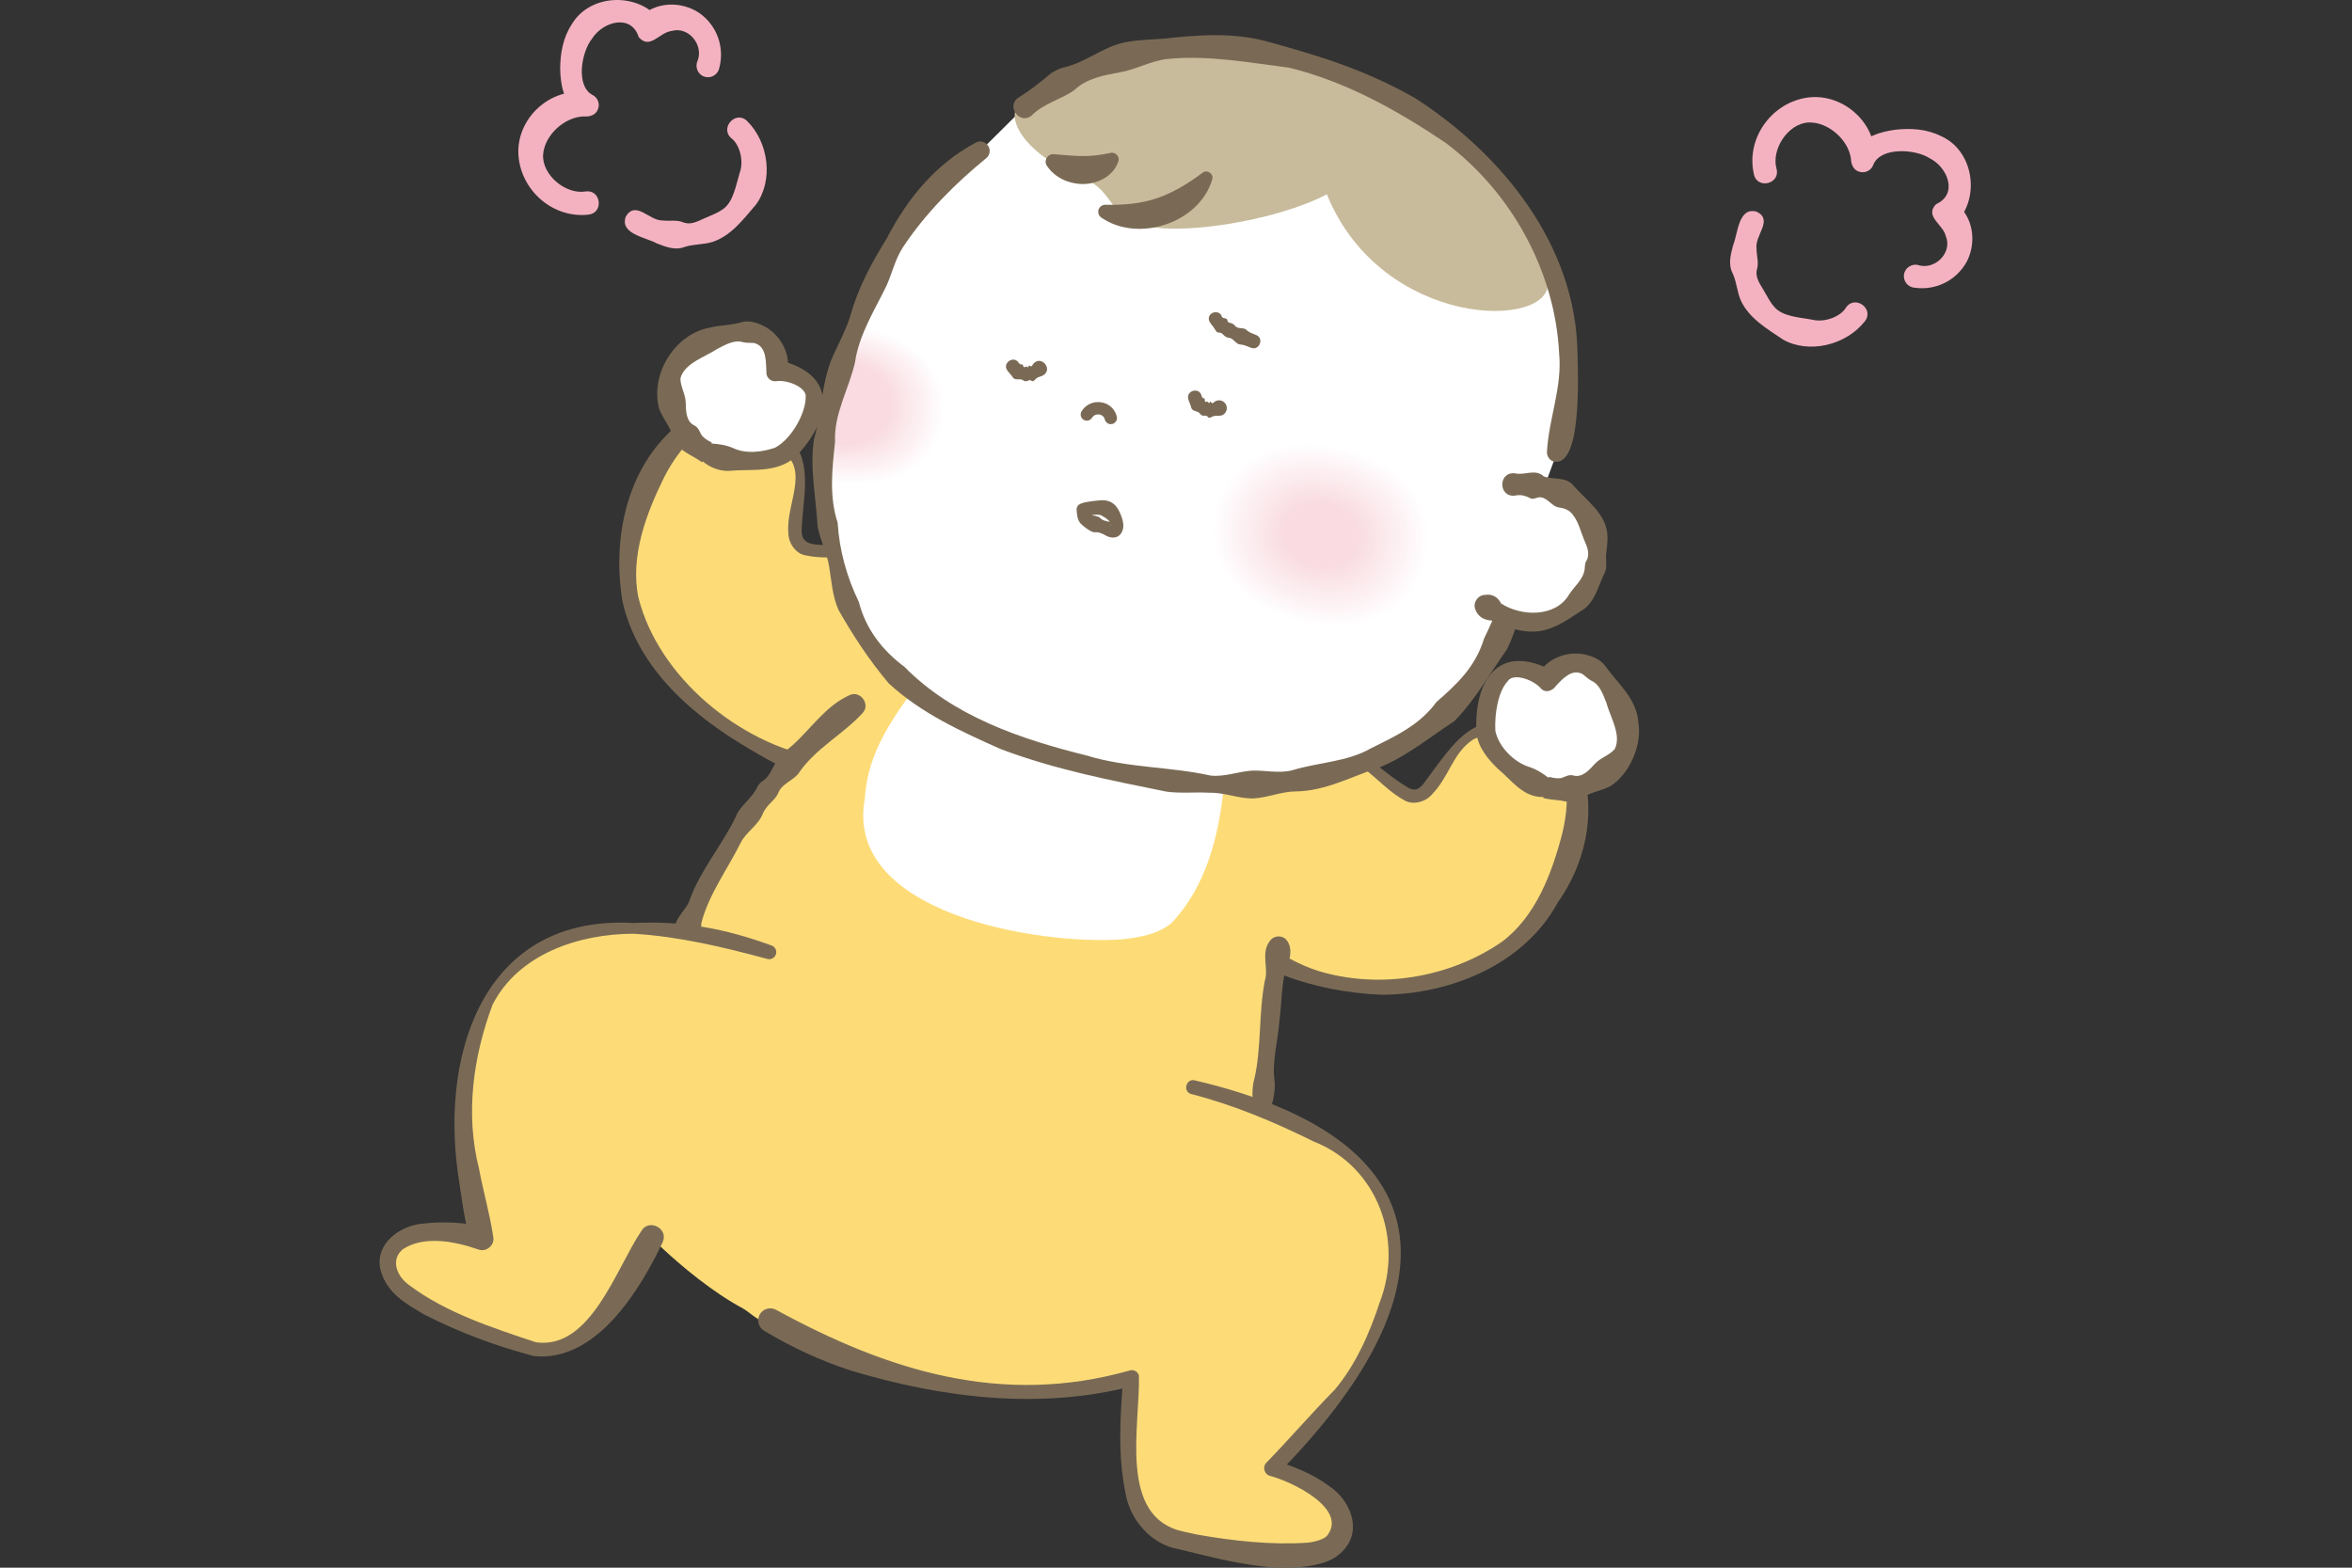
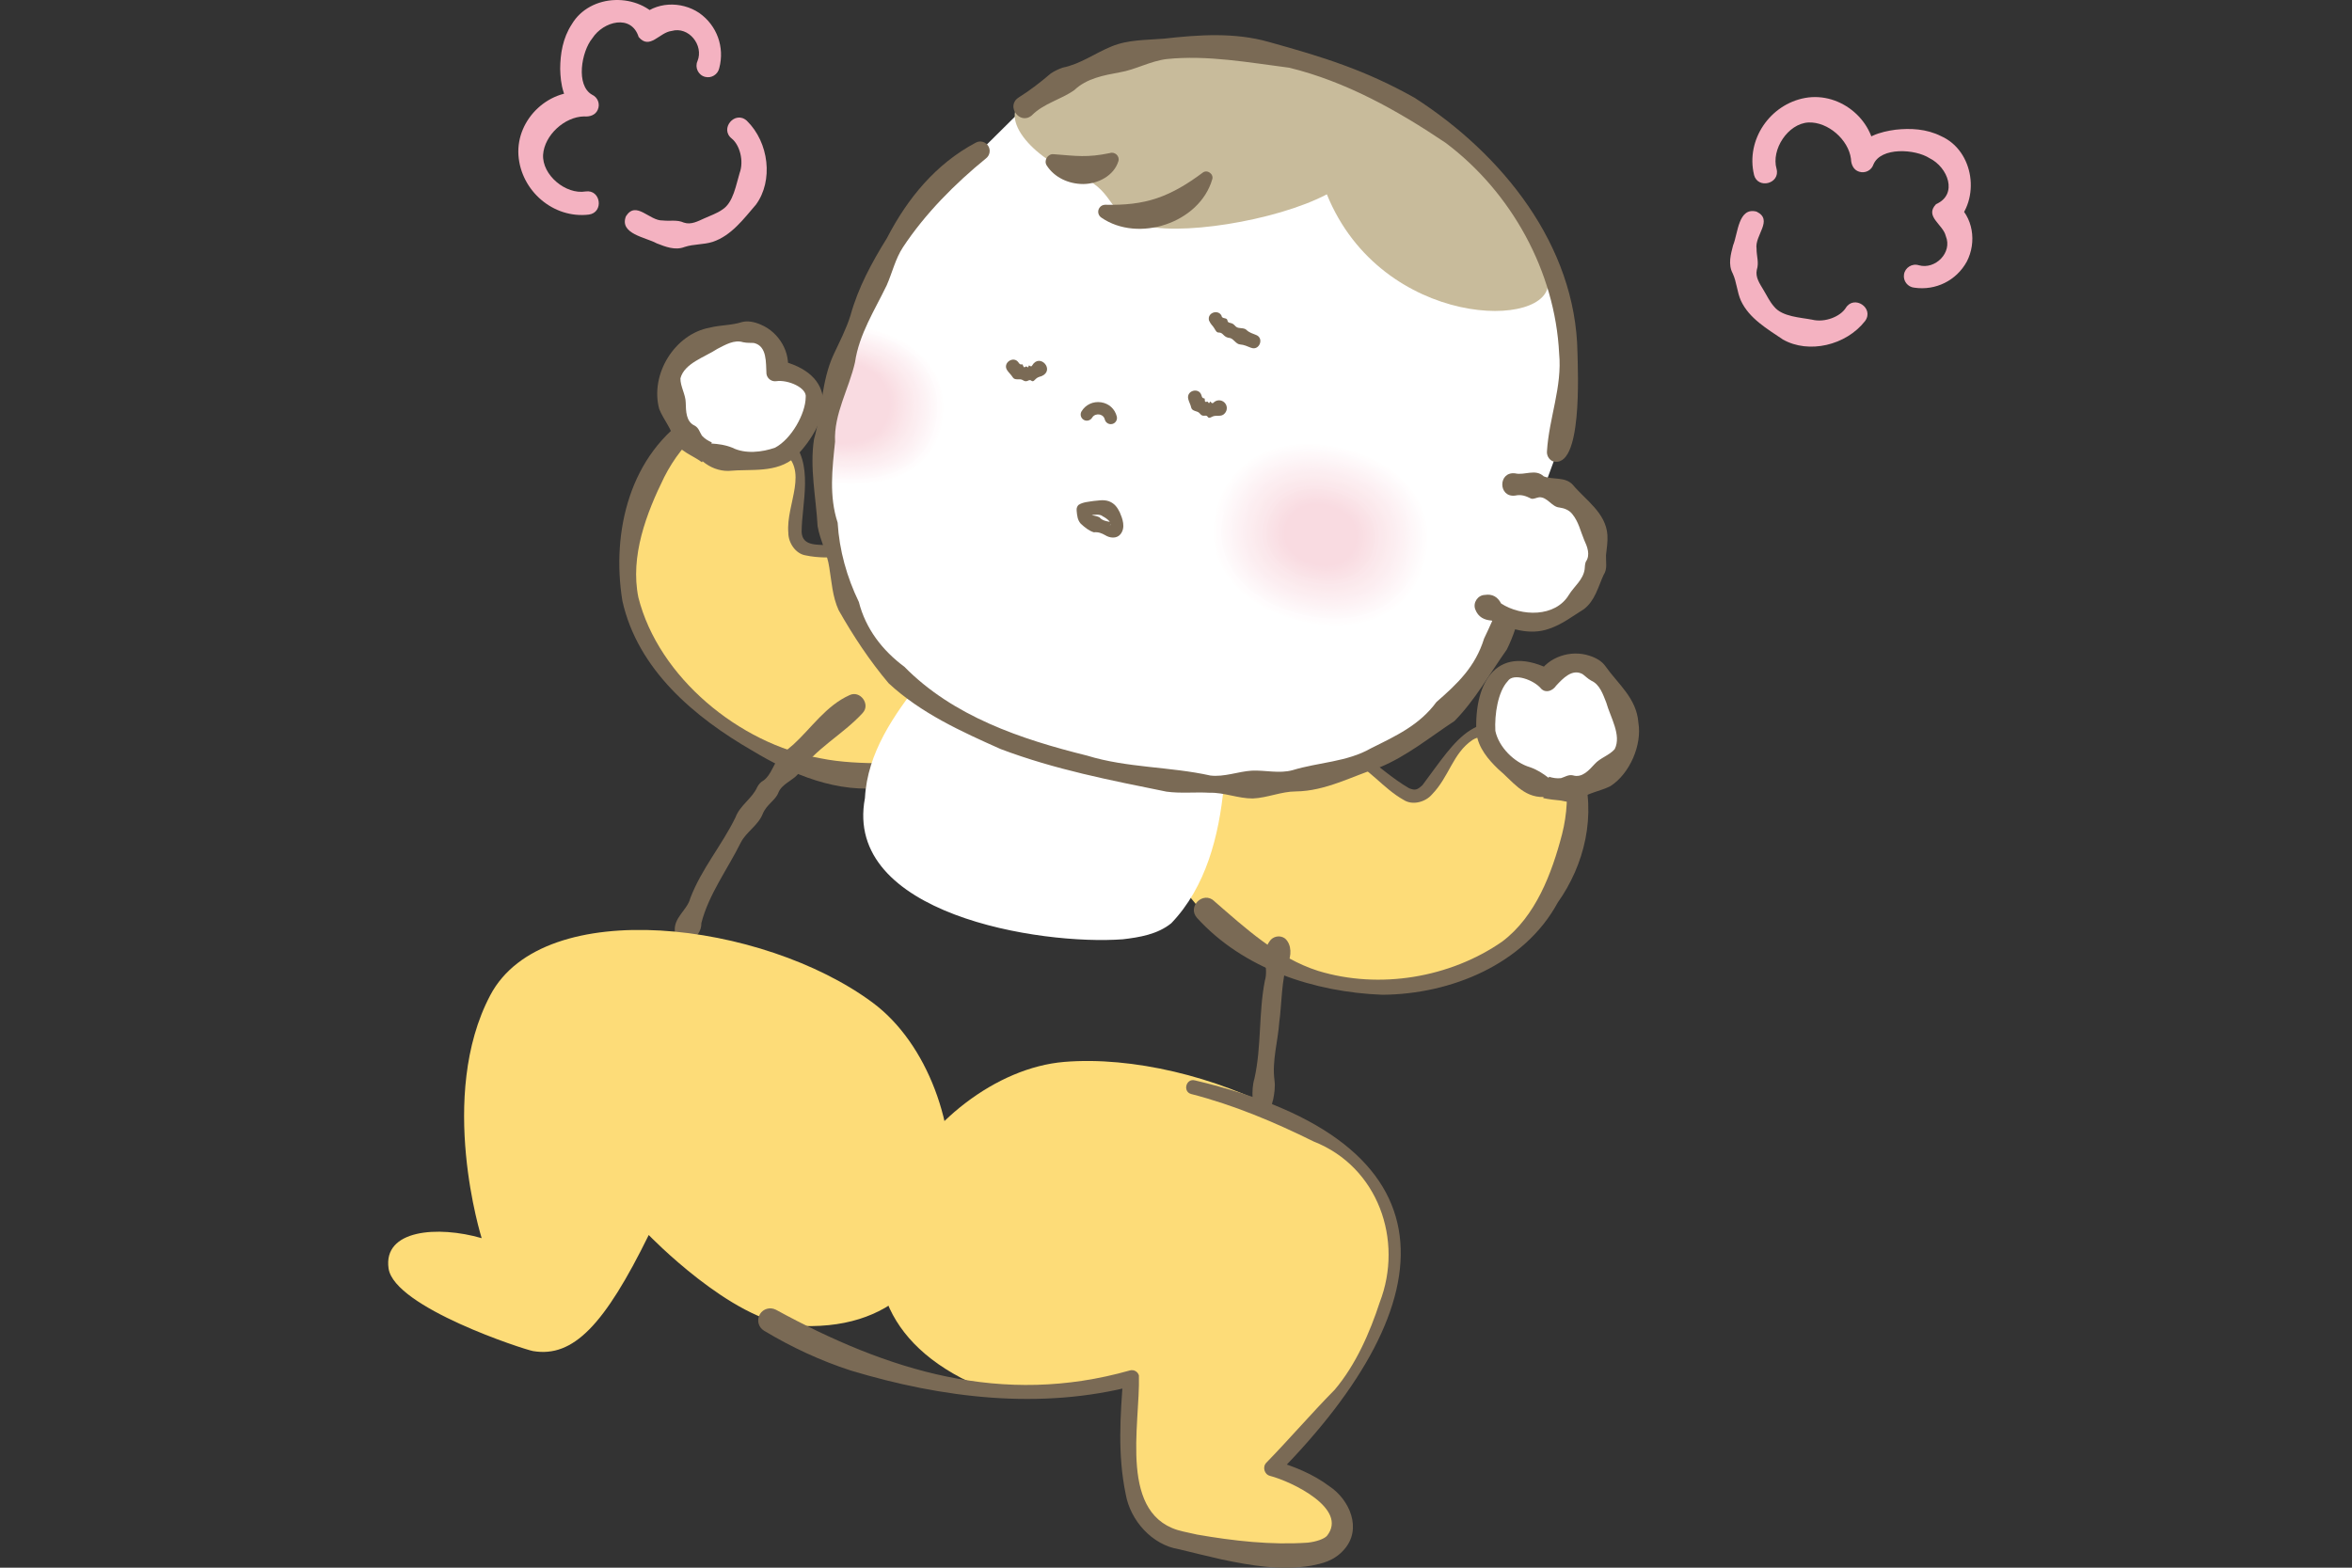
<svg xmlns="http://www.w3.org/2000/svg" width="120" height="80" viewBox="0 0 120 80" fill="none">
  <rect x="0" y="0" width="120" height="80" fill="#333333" stroke="none" />
  <g clip-path="url(#clip0_1198_61574)">
    <path d="M61.373 46.537C66.338 51.683 75.35 51.235 78.383 46.885C81.416 42.536 80.269 39.34 80.269 39.34C80.269 39.34 77.509 37.054 75.799 37.25C74.089 37.447 73.472 40.085 72.453 40.579C71.102 41.232 69.342 36.68 64.365 37.705C59.388 38.733 57.961 42.999 61.373 46.536V46.537Z" fill="#FDDC78" />
    <path d="M61.949 45.984C63.54 47.364 65.194 48.89 67.252 49.545C70.387 50.502 73.989 49.893 76.645 48.048C78.356 46.759 79.177 44.565 79.699 42.563C79.951 41.562 80.032 40.434 79.827 39.501L79.97 39.704C78.915 38.75 77.485 37.84 76.099 37.622C75.783 37.584 75.439 37.563 75.132 37.757C74.114 38.443 73.948 39.631 73.054 40.547C72.736 40.918 72.081 41.119 71.618 40.822C70.537 40.219 69.862 39.185 68.739 38.73C67.291 38.256 65.95 37.851 64.432 38.171C64.235 38.199 64.053 38.061 64.027 37.864C64.001 37.674 64.13 37.497 64.317 37.461C65.111 37.31 65.935 37.193 66.761 37.316C68.829 37.438 70.236 39.271 71.894 40.225C72.193 40.346 72.305 40.316 72.573 40.068C74.322 37.745 75.34 35.72 78.523 37.661C79.24 38.16 80.142 38.508 80.713 39.174C81.474 41.609 80.833 44.146 79.476 46.059C77.76 49.225 73.999 50.743 70.524 50.763C67.08 50.631 63.445 49.457 61.068 46.836C60.56 46.254 61.393 45.457 61.952 45.982L61.949 45.984Z" fill="#7A6A55" />
    <path d="M78.886 40.184C80.091 40.504 81.498 40.059 82.672 38.731C83.845 37.403 82.079 34.354 80.905 33.925C79.732 33.496 78.943 34.692 78.943 34.692C78.943 34.692 78.264 34.161 77.331 34.146C76.397 34.131 75.746 35.531 75.8 37.254C75.837 38.435 77.684 39.864 78.886 40.186V40.184Z" fill="white" />
    <path d="M79.03 39.638C79.227 39.7 79.435 39.734 79.643 39.709C79.846 39.648 80.018 39.519 80.246 39.566C80.727 39.713 81.076 39.297 81.364 38.986C81.637 38.676 82.123 38.541 82.385 38.225C82.739 37.512 82.162 36.602 81.952 35.851C81.785 35.433 81.621 34.926 81.189 34.736C80.997 34.629 80.865 34.484 80.74 34.398C80.213 34.113 79.744 34.616 79.396 34.989C79.227 35.24 78.892 35.389 78.642 35.157C78.261 34.685 77.205 34.321 76.93 34.755C76.421 35.295 76.248 36.465 76.293 37.294C76.462 38.112 77.244 38.911 78.07 39.154C78.432 39.279 78.725 39.475 79.014 39.696L79.03 39.638ZM78.755 40.672C77.709 40.703 77.146 39.833 76.443 39.251C75.937 38.765 75.415 38.159 75.326 37.395C75.194 34.757 76.42 32.722 79.277 34.261L78.486 34.39C78.989 33.525 80.137 33.142 81.096 33.462C81.44 33.572 81.722 33.738 81.897 33.98C82.562 34.921 83.498 35.628 83.591 36.876C83.784 38.008 83.157 39.475 82.17 40.114C81.629 40.389 81.055 40.439 80.542 40.816C80.26 40.989 79.932 40.917 79.635 40.852C79.334 40.823 79.035 40.792 78.737 40.727L78.754 40.668L78.755 40.672Z" fill="#7A6A55" />
    <path d="M45.089 39.382C37.965 39.997 31.465 33.736 32.039 28.465C32.611 23.194 35.578 21.541 35.578 21.541C35.578 21.541 39.16 21.632 40.32 22.905C41.481 24.177 40.211 26.571 40.655 27.613C41.243 28.993 45.562 26.718 48.639 30.763C51.715 34.809 49.986 38.963 45.089 39.384V39.382Z" fill="#FDDC78" />
    <path d="M45.158 40.179C42.75 40.509 40.411 39.527 38.412 38.323C35.433 36.609 32.538 34.175 31.754 30.663C31.186 27.155 32.115 23.162 35.356 21.123C36.227 20.993 37.131 21.327 38.001 21.421C38.794 21.593 39.613 21.816 40.325 22.391C41.549 23.63 40.902 25.691 40.9 27.145C40.934 27.932 41.792 27.763 42.394 27.838C43.982 27.984 45.809 27.719 47.193 28.73C47.925 29.187 48.492 29.827 49.012 30.476C49.136 30.63 49.111 30.858 48.957 30.981C48.794 31.113 48.562 31.074 48.438 30.911C47.483 29.66 46.139 29.065 44.682 28.597C43.517 28.262 42.342 28.602 41.124 28.345C40.577 28.267 40.218 27.678 40.221 27.191C40.086 25.721 41.346 23.956 39.852 22.985C38.662 22.235 36.988 21.982 35.566 22.008L35.806 21.949C35.039 22.516 34.36 23.42 33.892 24.342C32.975 26.196 32.143 28.385 32.57 30.487C33.602 34.573 37.734 37.957 41.827 38.69C42.911 38.913 44.006 38.942 45.111 38.955C45.87 38.958 45.916 40.112 45.16 40.179H45.158Z" fill="#7A6A55" />
    <path d="M36.066 23.084C34.948 22.535 34.181 21.273 34.168 19.5C34.157 17.727 37.492 16.591 38.659 17.04C39.827 17.488 39.634 18.907 39.634 18.907C39.634 18.907 40.495 18.953 41.209 19.555C41.922 20.159 41.493 21.641 40.32 22.904C39.515 23.77 37.185 23.634 36.066 23.084Z" fill="white" />
    <path d="M35.817 23.591C35.344 23.235 34.658 23.033 34.399 22.473C34.261 21.853 33.861 21.436 33.634 20.873C33.153 19.108 34.422 17.046 36.208 16.721C36.763 16.579 37.306 16.613 37.873 16.43C38.165 16.363 38.486 16.422 38.817 16.566C39.75 16.956 40.363 17.998 40.174 18.98L39.664 18.362C42.822 19.069 42.417 21.428 40.582 23.321C39.605 24.169 38.333 23.919 37.159 24.031C36.696 24.035 36.234 23.867 35.844 23.536L35.817 23.591ZM36.29 22.632C36.654 22.656 37.003 22.702 37.359 22.845C38.026 23.181 38.889 23.076 39.545 22.845C40.382 22.401 41.097 21.112 41.107 20.279C41.187 19.789 40.199 19.365 39.607 19.451C39.365 19.487 39.139 19.318 39.105 19.076C39.071 18.512 39.145 17.667 38.471 17.504C38.32 17.488 38.126 17.511 37.91 17.463C37.46 17.322 37.002 17.597 36.602 17.802C35.952 18.229 34.916 18.536 34.716 19.307C34.707 19.716 34.983 20.137 34.986 20.55C35.001 20.973 34.991 21.517 35.448 21.723C35.653 21.837 35.695 22.047 35.81 22.229C35.948 22.385 36.129 22.495 36.317 22.577L36.291 22.632H36.29Z" fill="#7A6A55" />
-     <path d="M43.678 35.93C35.973 41.656 32.018 52.545 33.33 59.105C34.642 65.665 39.597 69.163 47.469 70.621C55.34 72.079 62.773 70.474 63.647 64.061C64.522 57.647 64.668 47.882 66.27 43.946C67.873 40.011 54.464 27.912 43.678 35.93Z" fill="#FDDC78" />
    <path d="M63.091 63.984C63.024 62.312 63.629 60.702 63.54 59.023C63.572 58.526 63.905 58.047 63.819 57.541C63.722 57.037 64.001 56.555 63.905 56.041C63.894 55.705 63.902 55.37 64.001 55.043C64.369 53.406 64.209 51.7 64.534 50.045C64.736 49.397 64.318 48.656 64.772 48.038C64.944 47.773 65.308 47.703 65.563 47.892C65.918 48.205 65.891 48.799 65.693 49.182C65.392 49.782 65.379 51.466 65.271 52.14C65.204 53.138 64.892 54.121 65.025 55.129C65.069 55.467 65.02 55.799 64.954 56.127C64.775 56.621 64.973 57.143 64.793 57.622C64.625 58.108 64.871 58.637 64.817 59.136C64.804 59.47 64.718 59.799 64.653 60.13C64.39 61.011 64.92 64.828 63.478 64.489C63.255 64.41 63.109 64.208 63.094 63.986L63.091 63.984Z" fill="#7A6A55" />
    <path d="M44.015 36.383C42.985 37.507 41.581 38.2 40.722 39.495C40.433 39.84 39.903 39.999 39.719 40.436C39.57 40.846 39.113 41.039 38.91 41.543C38.678 42.122 38.076 42.448 37.794 42.998C37.122 44.358 36.158 45.639 35.783 47.108C35.819 47.885 34.668 48.589 34.434 47.555C34.341 46.832 35.066 46.45 35.221 45.832C35.788 44.337 36.839 43.126 37.527 41.706C37.758 41.09 38.37 40.756 38.635 40.166C38.709 40.023 38.814 39.903 38.964 39.822C39.354 39.533 39.451 38.99 39.773 38.637C39.98 38.395 40.235 38.197 40.48 37.992C41.408 37.142 42.141 36.015 43.342 35.474C43.885 35.209 44.425 35.944 44.015 36.381V36.383Z" fill="#7A6A55" />
    <path d="M50.004 33.213C46.217 34.365 43.845 39.956 44.487 42.682C45.476 46.882 57.415 49.103 59.72 46.716C62.025 44.328 62.849 38.893 61.613 36.506C60.378 34.118 53.791 32.059 50.004 33.213Z" fill="white" />
    <path d="M50.102 33.531C47.042 34.596 45.447 37.832 44.778 40.816C44.199 43.14 46 44.6 47.872 45.482C50.71 46.94 54.042 47.61 57.218 47.319C59.51 47.261 60.72 45.268 61.328 43.272C61.947 41.248 62.173 38.973 61.52 37.008C61.197 36.057 60.283 35.423 59.376 34.9C56.633 33.39 53.038 32.816 50.102 33.53V33.531ZM49.919 32.93C53.09 31.914 56.753 33.01 59.653 34.403C62.037 35.514 62.64 37.712 62.435 40.155C62.196 42.633 61.533 45.268 59.758 47.114C59.059 47.681 58.133 47.834 57.286 47.932C53.07 48.247 43.011 46.648 44.129 40.728C44.254 38.399 45.615 36.483 47.001 34.702C47.765 33.91 48.9 33.174 49.919 32.932V32.93Z" fill="white" />
    <path d="M52.323 5.419C56.258 2.425 61.004 1.599 66.439 3.134C75.008 5.554 81.998 13.594 79.412 23.161L77.363 28.724C77.369 32.973 72.966 41.768 59.206 39.754C44.858 37.656 43.272 31.403 42.709 28.968C41.83 25.162 40.907 22.09 45.159 13.318C47.031 9.456 50.03 7.69 50.03 7.69L52.322 5.419H52.323Z" fill="white" />
    <path d="M61.977 25.969C61.191 28.85 63.321 31.04 66.31 31.758C69.299 32.476 72.11 31.539 72.801 28.571C73.492 25.605 71.457 23.5 68.468 22.781C65.479 22.063 62.701 23.15 61.977 25.969Z" fill="white" />
    <path d="M62.072 25.994C61.3 28.823 63.391 30.974 66.327 31.679C69.262 32.385 72.023 31.463 72.701 28.549C73.381 25.635 71.381 23.569 68.446 22.863C65.511 22.158 62.783 23.226 62.072 25.994Z" fill="#FFFEFE" />
    <path d="M62.17 26.015C61.413 28.794 63.465 30.904 66.349 31.596C69.231 32.289 71.942 31.384 72.608 28.523C73.274 25.662 71.312 23.634 68.429 22.942C65.547 22.249 62.869 23.296 62.17 26.015Z" fill="#FFFDFD" />
    <path d="M62.268 26.041C61.526 28.768 63.541 30.839 66.369 31.52C69.197 32.199 71.858 31.311 72.511 28.505C73.165 25.698 71.239 23.707 68.41 23.026C65.582 22.346 62.954 23.373 62.268 26.041Z" fill="#FFFCFD" />
-     <path d="M62.364 26.064C61.634 28.739 63.612 30.771 66.386 31.439C69.161 32.105 71.771 31.234 72.413 28.481C73.055 25.726 71.165 23.774 68.39 23.106C65.616 22.439 63.036 23.447 62.364 26.064Z" fill="#FEFBFC" />
+     <path d="M62.364 26.064C69.161 32.105 71.771 31.234 72.413 28.481C73.055 25.726 71.165 23.774 68.39 23.106C65.616 22.439 63.036 23.447 62.364 26.064Z" fill="#FEFBFC" />
    <path d="M62.462 26.088C61.747 28.711 63.686 30.703 66.407 31.358C69.127 32.014 71.687 31.159 72.316 28.457C72.945 25.756 71.092 23.841 68.372 23.186C65.651 22.531 63.122 23.521 62.462 26.088Z" fill="#FEFAFB" />
    <path d="M62.556 26.111C61.856 28.682 63.756 30.637 66.423 31.278C69.09 31.92 71.6 31.081 72.217 28.433C72.835 25.786 71.018 23.907 68.351 23.267C65.684 22.625 63.203 23.595 62.556 26.111Z" fill="#FEF9FA" />
    <path d="M62.656 26.136C61.968 28.657 63.831 30.571 66.446 31.199C69.059 31.828 71.518 31.007 72.123 28.411C72.728 25.817 70.948 23.976 68.333 23.349C65.719 22.72 63.289 23.67 62.656 26.136Z" fill="#FEF8F9" />
    <path d="M62.75 26.159C62.077 28.628 63.901 30.504 66.462 31.12C69.024 31.736 71.431 30.931 72.022 28.389C72.614 25.847 70.872 24.045 68.31 23.429C65.749 22.813 63.371 23.744 62.75 26.159Z" fill="#FEF7F9" />
    <path d="M62.848 26.182C62.19 28.599 63.976 30.436 66.483 31.039C68.99 31.642 71.347 30.854 71.927 28.365C72.508 25.877 70.799 24.112 68.293 23.509C65.785 22.906 63.456 23.817 62.848 26.182Z" fill="#FEF6F8" />
    <path d="M62.947 26.207C62.302 28.572 64.051 30.37 66.504 30.96C68.958 31.55 71.264 30.779 71.831 28.343C72.399 25.908 70.728 24.181 68.275 23.591C65.823 23.001 63.542 23.893 62.947 26.207Z" fill="#FDF5F7" />
    <path d="M63.042 26.231C62.411 28.545 64.121 30.302 66.522 30.879C68.922 31.456 71.178 30.702 71.734 28.321C72.288 25.938 70.655 24.25 68.254 23.673C65.854 23.096 63.624 23.968 63.042 26.231Z" fill="#FDF4F6" />
    <path d="M63.14 26.254C62.524 28.517 64.195 30.235 66.542 30.799C68.889 31.363 71.095 30.626 71.638 28.297C72.18 25.968 70.583 24.317 68.236 23.753C65.889 23.189 63.709 24.042 63.14 26.254Z" fill="#FDF3F5" />
    <path d="M63.236 26.279C62.633 28.49 64.266 30.169 66.559 30.72C68.853 31.271 71.008 30.551 71.539 28.275C72.069 26 70.509 24.386 68.216 23.835C65.922 23.284 63.791 24.118 63.236 26.279Z" fill="#FDF2F4" />
    <path d="M63.334 26.302C62.745 28.461 64.342 30.101 66.58 30.64C68.819 31.178 70.924 30.475 71.443 28.253C71.961 26.029 70.435 24.454 68.197 23.915C65.957 23.377 63.877 24.191 63.334 26.302Z" fill="#FDF1F4" />
    <path d="M63.432 26.326C62.859 28.434 64.416 30.033 66.602 30.56C68.788 31.085 70.844 30.399 71.349 28.229C71.855 26.059 70.366 24.521 68.18 23.995C65.994 23.47 63.964 24.265 63.432 26.326Z" fill="#FDF0F3" />
    <path d="M63.527 26.351C62.967 28.407 64.486 29.969 66.619 30.481C68.751 30.993 70.757 30.323 71.249 28.207C71.742 26.091 70.29 24.589 68.158 24.077C66.025 23.565 64.044 24.34 63.527 26.351Z" fill="#FCEFF2" />
    <path d="M63.626 26.374C63.08 28.378 64.56 29.901 66.639 30.4C68.718 30.899 70.673 30.247 71.153 28.183C71.634 26.12 70.218 24.656 68.139 24.157C66.061 23.658 64.13 24.414 63.626 26.374Z" fill="#FCEEF1" />
    <path d="M63.72 26.398C63.189 28.35 64.631 29.834 66.656 30.32C68.681 30.808 70.586 30.171 71.054 28.162C71.522 26.151 70.144 24.726 68.118 24.24C66.093 23.752 64.211 24.488 63.72 26.398Z" fill="#FCEDF0" />
    <path d="M63.819 26.422C63.301 28.322 64.705 29.766 66.677 30.239C68.648 30.714 70.503 30.095 70.958 28.138C71.415 26.181 70.072 24.793 68.1 24.32C66.129 23.845 64.297 24.562 63.819 26.422Z" fill="#FCEDF0" />
    <path d="M63.918 26.447C63.414 28.296 64.781 29.701 66.699 30.162C68.617 30.624 70.421 30.021 70.864 28.117C71.308 26.214 70.001 24.863 68.084 24.402C66.166 23.94 64.383 24.638 63.918 26.447Z" fill="#FCECEF" />
    <path d="M64.012 26.47C63.523 28.267 64.851 29.633 66.715 30.081C68.579 30.53 70.333 29.943 70.764 28.093C71.195 26.242 69.925 24.931 68.061 24.482C66.197 24.033 64.464 24.711 64.012 26.47Z" fill="#FCEBEE" />
    <path d="M64.111 26.493C63.635 28.239 64.926 29.565 66.736 30C68.547 30.436 70.25 29.867 70.669 28.07C71.089 26.272 69.855 24.998 68.045 24.562C66.234 24.127 64.552 24.785 64.111 26.493Z" fill="#FBEAED" />
    <path d="M64.206 26.518C63.744 28.212 64.996 29.499 66.753 29.922C68.51 30.344 70.163 29.791 70.569 28.047C70.975 26.304 69.779 25.067 68.022 24.644C66.265 24.221 64.632 24.86 64.206 26.518Z" fill="#FBE9EC" />
    <path d="M64.305 26.541C63.856 28.184 65.07 29.431 66.775 29.841C68.479 30.25 70.081 29.715 70.475 28.024C70.868 26.333 69.709 25.134 68.004 24.724C66.301 24.315 64.718 24.934 64.305 26.541Z" fill="#FBE8EC" />
-     <path d="M64.399 26.564C63.965 28.156 65.142 29.363 66.792 29.762C68.442 30.158 69.994 29.64 70.376 28.001C70.757 26.363 69.633 25.203 67.983 24.804C66.333 24.408 64.799 25.007 64.399 26.564Z" fill="#FBE7EB" />
    <path d="M64.498 26.59C64.078 28.129 65.216 29.299 66.812 29.683C68.408 30.067 69.91 29.566 70.279 27.981C70.648 26.396 69.561 25.272 67.965 24.888C66.368 24.505 64.885 25.085 64.498 26.59Z" fill="#FBE6EA" />
-     <path d="M64.593 26.611C64.186 28.098 65.287 29.23 66.829 29.6C68.372 29.971 69.823 29.486 70.181 27.955C70.538 26.424 69.487 25.337 67.944 24.966C66.402 24.596 64.967 25.157 64.593 26.611Z" fill="#FBE5E9" />
    <path d="M64.691 26.636C64.3 28.073 65.361 29.164 66.851 29.521C68.34 29.879 69.741 29.411 70.086 27.933C70.43 26.454 69.416 25.406 67.926 25.048C66.437 24.691 65.052 25.232 64.691 26.636Z" fill="#FAE4E8" />
    <path d="M64.79 26.662C64.413 28.046 65.435 29.098 66.872 29.442C68.309 29.787 69.658 29.337 69.991 27.911C70.322 26.486 69.346 25.475 67.909 25.13C66.472 24.786 65.139 25.308 64.79 26.662Z" fill="#FAE3E7" />
    <path d="M64.885 26.683C64.521 28.015 65.506 29.028 66.889 29.36C68.272 29.691 69.571 29.257 69.891 27.885C70.211 26.514 69.27 25.54 67.887 25.209C66.504 24.877 65.22 25.379 64.885 26.683Z" fill="#FAE2E7" />
    <path d="M64.983 26.708C64.634 27.989 65.581 28.963 66.909 29.283C68.239 29.603 69.487 29.185 69.796 27.866C70.103 26.547 69.198 25.611 67.87 25.291C66.54 24.971 65.307 25.455 64.983 26.708Z" fill="#FAE1E6" />
    <path d="M65.082 26.732C64.747 27.96 65.655 28.895 66.93 29.202C68.206 29.509 69.405 29.108 69.699 27.842C69.993 26.576 69.126 25.678 67.851 25.371C66.575 25.064 65.391 25.529 65.082 26.732Z" fill="#FAE0E5" />
    <path d="M65.177 26.755C64.855 27.933 65.726 28.827 66.948 29.122C68.171 29.416 69.32 29.032 69.601 27.82C69.884 26.607 69.052 25.747 67.829 25.453C66.607 25.159 65.472 25.604 65.177 26.755Z" fill="#FADFE4" />
    <path d="M65.275 26.78C64.968 27.907 65.8 28.762 66.969 29.043C68.137 29.324 69.236 28.957 69.506 27.798C69.776 26.639 68.981 25.817 67.812 25.535C66.644 25.254 65.558 25.68 65.275 26.78Z" fill="#F9DEE3" />
    <path d="M65.37 26.804C65.077 27.878 65.87 28.694 66.985 28.962C68.1 29.23 69.149 28.879 69.405 27.774C69.664 26.667 68.905 25.884 67.79 25.616C66.675 25.347 65.639 25.752 65.37 26.804Z" fill="#F9DDE3" />
    <path d="M65.469 26.827C65.189 27.849 65.947 28.626 67.006 28.881C68.067 29.136 69.066 28.803 69.311 27.75C69.556 26.697 68.833 25.951 67.773 25.696C66.712 25.44 65.727 25.826 65.469 26.827Z" fill="#F9DCE2" />
    <path d="M65.563 26.85C65.298 27.822 66.017 28.56 67.024 28.802C68.032 29.044 68.98 28.727 69.212 27.728C69.444 26.728 68.759 26.018 67.751 25.776C66.743 25.534 65.807 25.899 65.563 26.85Z" fill="#F9DBE1" />
    <path d="M42.448 20.409C41.89 23.003 42.526 24.715 42.526 24.715C45.248 24.938 47.66 24.24 48.13 21.575C48.6 18.909 46.693 17.141 44.008 16.648C44.008 16.648 42.956 17.874 42.448 20.409Z" fill="white" />
    <path d="M42.449 20.41C41.898 22.969 42.526 24.658 42.526 24.658C45.212 24.878 47.593 24.19 48.057 21.56C48.521 18.93 46.639 17.185 43.988 16.697C43.988 16.697 42.95 17.907 42.449 20.408V20.41Z" fill="#FFFEFE" />
    <path d="M42.446 20.41C41.903 22.936 42.521 24.603 42.521 24.603C45.172 24.819 47.52 24.142 47.979 21.546C48.437 18.95 46.579 17.229 43.964 16.748C43.964 16.748 42.94 17.941 42.446 20.41Z" fill="#FFFDFD" />
    <path d="M42.447 20.41C41.911 22.902 42.522 24.546 42.522 24.546C45.137 24.759 47.455 24.091 47.906 21.53C48.358 18.97 46.527 17.271 43.947 16.797C43.947 16.797 42.936 17.974 42.449 20.41H42.447Z" fill="#FFFCFD" />
-     <path d="M42.448 20.41C41.919 22.868 42.521 24.49 42.521 24.49C45.1 24.701 47.385 24.04 47.831 21.516C48.276 18.99 46.47 17.316 43.925 16.848C43.925 16.848 42.929 18.008 42.448 20.41Z" fill="#FEFBFC" />
    <path d="M42.449 20.409C41.927 22.832 42.521 24.431 42.521 24.431C45.064 24.639 47.319 23.987 47.757 21.497C48.196 19.008 46.415 17.355 43.905 16.895C43.905 16.895 42.922 18.039 42.447 20.409H42.449Z" fill="#FEFAFB" />
    <path d="M42.446 20.409C41.932 22.798 42.517 24.374 42.517 24.374C45.025 24.579 47.247 23.937 47.681 21.483C48.115 19.029 46.358 17.398 43.882 16.943C43.882 16.943 42.914 18.073 42.446 20.409Z" fill="#FEF9FA" />
    <path d="M42.447 20.409C41.94 22.764 42.517 24.32 42.517 24.32C44.989 24.521 47.18 23.889 47.606 21.469C48.033 19.049 46.3 17.443 43.862 16.994C43.862 16.994 42.907 18.108 42.447 20.409Z" fill="#FEF8F9" />
    <path d="M42.447 20.409C41.948 22.73 42.517 24.263 42.517 24.263C44.953 24.461 47.112 23.838 47.533 21.453C47.954 19.068 46.247 17.485 43.843 17.043C43.843 17.043 42.902 18.14 42.447 20.409Z" fill="#FEF7F9" />
    <path d="M42.449 20.409C41.956 22.696 42.517 24.206 42.517 24.206C44.917 24.403 47.045 23.788 47.459 21.438C47.874 19.088 46.193 17.529 43.824 17.094C43.824 17.094 42.895 18.175 42.449 20.409Z" fill="#FEF6F8" />
    <path d="M42.449 20.41C41.965 22.662 42.516 24.149 42.516 24.149C44.881 24.343 46.976 23.736 47.385 21.422C47.793 19.108 46.137 17.57 43.805 17.143C43.805 17.143 42.891 18.207 42.449 20.41Z" fill="#FDF5F7" />
    <path d="M42.446 20.41C41.968 22.63 42.513 24.094 42.513 24.094C44.842 24.284 46.906 23.688 47.308 21.407C47.711 19.127 46.079 17.614 43.781 17.191C43.781 17.191 42.88 18.24 42.446 20.41Z" fill="#FDF4F6" />
    <path d="M42.447 20.41C41.977 22.596 42.512 24.038 42.512 24.038C44.805 24.225 46.837 23.638 47.234 21.393C47.63 19.149 46.024 17.658 43.76 17.242C43.76 17.242 42.874 18.274 42.447 20.41Z" fill="#FDF3F5" />
    <path d="M42.448 20.41C41.985 22.562 42.512 23.981 42.512 23.981C44.769 24.165 46.77 23.587 47.16 21.377C47.55 19.167 45.969 17.701 43.742 17.291C43.742 17.291 42.869 18.307 42.448 20.41Z" fill="#FDF2F4" />
    <path d="M42.449 20.41C41.994 22.528 42.512 23.924 42.512 23.924C44.734 24.106 46.702 23.537 47.087 21.361C47.471 19.186 45.916 17.743 43.723 17.34C43.723 17.34 42.865 18.339 42.45 20.409L42.449 20.41Z" fill="#FDF1F4" />
    <path d="M42.446 20.409C41.998 22.492 42.508 23.866 42.508 23.866C44.694 24.044 46.632 23.485 47.008 21.345C47.386 19.204 45.855 17.785 43.698 17.389C43.698 17.389 42.853 18.372 42.445 20.409H42.446Z" fill="#FDF0F3" />
    <path d="M42.447 20.409C42.006 22.458 42.508 23.81 42.508 23.81C44.659 23.986 46.563 23.435 46.936 21.33C47.308 19.225 45.801 17.828 43.679 17.438C43.679 17.438 42.848 18.406 42.447 20.409Z" fill="#FCEFF2" />
    <path d="M42.448 20.409C42.014 22.424 42.508 23.754 42.508 23.754C44.623 23.926 46.497 23.385 46.862 21.316C47.228 19.245 45.747 17.872 43.66 17.488C43.66 17.488 42.843 18.441 42.45 20.409H42.448Z" fill="#FCEEF1" />
    <path d="M42.449 20.409C42.023 22.39 42.507 23.697 42.507 23.697C44.586 23.866 46.427 23.335 46.787 21.3C47.146 19.265 45.69 17.914 43.638 17.537C43.638 17.537 42.836 18.473 42.447 20.409H42.449Z" fill="#FCEDF0" />
    <path d="M42.446 20.409C42.026 22.356 42.504 23.64 42.504 23.64C44.547 23.808 46.358 23.284 46.711 21.284C47.063 19.283 45.633 17.956 43.616 17.586C43.616 17.586 42.826 18.506 42.446 20.409Z" fill="#FCEDF0" />
    <path d="M42.45 20.41C42.039 22.323 42.507 23.586 42.507 23.586C44.514 23.75 46.293 23.236 46.64 21.271C46.987 19.306 45.581 18.003 43.601 17.639C43.601 17.639 42.826 18.542 42.45 20.412V20.41Z" fill="#FCECEF" />
    <path d="M42.448 20.41C42.043 22.288 42.503 23.529 42.503 23.529C44.475 23.689 46.222 23.186 46.563 21.255C46.904 19.324 45.523 18.043 43.577 17.686C43.577 17.686 42.815 18.573 42.448 20.41Z" fill="#FCEBEE" />
    <path d="M42.448 20.41C42.052 22.254 42.503 23.472 42.503 23.472C44.439 23.629 46.156 23.134 46.489 21.239C46.824 19.343 45.468 18.085 43.557 17.734C43.557 17.734 42.809 18.605 42.448 20.408V20.41Z" fill="#FBEAED" />
    <path d="M42.45 20.41C42.059 22.221 42.503 23.415 42.503 23.415C44.403 23.57 46.087 23.084 46.415 21.224C46.744 19.363 45.413 18.13 43.538 17.785C43.538 17.785 42.804 18.64 42.45 20.41Z" fill="#FBE9EC" />
    <path d="M42.446 20.41C42.064 22.187 42.5 23.358 42.5 23.358C44.364 23.511 46.017 23.033 46.339 21.208C46.66 19.383 45.355 18.172 43.515 17.834C43.515 17.834 42.795 18.673 42.448 20.41H42.446Z" fill="#FBE8EC" />
    <path d="M42.447 20.409C42.072 22.151 42.499 23.302 42.499 23.302C44.328 23.451 45.948 22.983 46.264 21.192C46.579 19.402 45.298 18.214 43.494 17.883C43.494 17.883 42.787 18.705 42.446 20.409H42.447Z" fill="#FBE7EB" />
    <path d="M42.448 20.411C42.081 22.119 42.498 23.247 42.498 23.247C44.291 23.393 45.881 22.935 46.19 21.179C46.5 19.424 45.244 18.259 43.474 17.934C43.474 17.934 42.781 18.741 42.446 20.411H42.448Z" fill="#FBE6EA" />
    <path d="M42.449 20.409C42.088 22.083 42.499 23.188 42.499 23.188C44.256 23.331 45.813 22.882 46.117 21.161C46.421 19.442 45.191 18.299 43.457 17.98C43.457 17.98 42.777 18.772 42.451 20.409H42.449Z" fill="#FBE5E9" />
    <path d="M42.446 20.409C42.093 22.049 42.495 23.131 42.495 23.131C44.216 23.271 45.742 22.831 46.039 21.147C46.337 19.462 45.131 18.343 43.432 18.031C43.432 18.031 42.768 18.806 42.446 20.409Z" fill="#FAE4E8" />
    <path d="M42.447 20.409C42.101 22.015 42.494 23.075 42.494 23.075C44.18 23.213 45.673 22.78 45.964 21.131C46.255 19.481 45.075 18.386 43.411 18.08C43.411 18.08 42.759 18.839 42.446 20.409H42.447Z" fill="#FAE3E7" />
    <path d="M42.447 20.41C42.109 21.981 42.495 23.02 42.495 23.02C44.144 23.155 45.607 22.732 45.892 21.117C46.176 19.501 45.02 18.43 43.394 18.131C43.394 18.131 42.756 18.874 42.447 20.41Z" fill="#FAE2E7" />
    <path d="M42.449 20.41C42.117 21.947 42.494 22.963 42.494 22.963C44.108 23.095 45.539 22.682 45.818 21.102C46.098 19.522 44.967 18.474 43.374 18.18C43.374 18.18 42.75 18.906 42.449 20.41Z" fill="#FAE1E6" />
    <path d="M42.449 20.41C42.126 21.913 42.495 22.906 42.495 22.906C44.073 23.035 45.472 22.631 45.745 21.086C46.018 19.54 44.913 18.515 43.355 18.229C43.355 18.229 42.745 18.939 42.451 20.41H42.449Z" fill="#FAE0E5" />
    <path d="M42.447 20.41C42.13 21.879 42.491 22.849 42.491 22.849C44.033 22.976 45.4 22.581 45.666 21.07C45.933 19.56 44.852 18.557 43.331 18.277C43.331 18.277 42.734 18.971 42.447 20.408V20.41Z" fill="#FADFE4" />
    <path d="M42.447 20.409C42.139 21.845 42.49 22.793 42.49 22.793C43.996 22.916 45.332 22.53 45.592 21.055C45.852 19.58 44.798 18.601 43.31 18.328C43.31 18.328 42.729 19.006 42.447 20.41V20.409Z" fill="#F9DEE3" />
    <path d="M42.448 20.409C42.146 21.811 42.491 22.736 42.491 22.736C43.962 22.856 45.265 22.479 45.52 21.039C45.774 19.599 44.743 18.643 43.292 18.377C43.292 18.377 42.723 19.038 42.448 20.41V20.409Z" fill="#F9DDE3" />
    <path d="M42.449 20.408C42.155 21.777 42.49 22.679 42.49 22.679C43.925 22.796 45.197 22.429 45.445 21.023C45.693 19.617 44.687 18.686 43.27 18.424C43.27 18.424 42.716 19.071 42.447 20.407L42.449 20.408Z" fill="#F9DCE2" />
    <path d="M42.447 20.409C42.159 21.743 42.486 22.622 42.486 22.622C43.885 22.736 45.125 22.379 45.367 21.009C45.609 19.638 44.629 18.728 43.248 18.475C43.248 18.475 42.707 19.105 42.447 20.409Z" fill="#F9DBE1" />
    <path d="M67.697 9.916C65.093 11.287 59.956 12.096 58.129 11.434C56.302 10.773 57.005 9.702 54.782 8.842C52.559 7.982 50.55 5.678 52.666 4.782C54.784 3.886 61.675 0.112 69.953 4.203C75.788 7.088 78.699 11.825 78.98 14.341C79.261 16.857 70.505 16.826 67.697 9.918V9.916Z" fill="#C8BB9B" />
    <path d="M61.848 9.153C61.201 11.38 58.072 12.407 56.188 11.102C56.024 10.99 55.982 10.767 56.094 10.605C56.164 10.501 56.279 10.447 56.395 10.449C57.36 10.471 58.22 10.389 59.028 10.114C59.834 9.841 60.569 9.402 61.358 8.814C61.589 8.628 61.94 8.88 61.848 9.155V9.153Z" fill="#7A6A55" />
    <path d="M57.062 8.222C56.832 8.975 56.01 9.388 55.262 9.391C54.505 9.389 53.793 9.046 53.41 8.453C53.236 8.203 53.453 7.84 53.752 7.868C54.937 7.961 55.464 8.05 56.62 7.813C56.871 7.722 57.141 7.962 57.062 8.221V8.222Z" fill="#7A6A55" />
    <path d="M77.903 28.723C77.784 30.245 77.56 31.784 76.877 33.147C76.001 34.383 75.268 35.719 74.207 36.795C72.949 37.622 71.783 38.584 70.389 39.16C68.981 39.613 67.631 40.37 66.117 40.387C65.375 40.388 64.664 40.715 63.918 40.747C63.171 40.751 62.443 40.431 61.713 40.455C60.986 40.411 60.242 40.499 59.514 40.398C56.601 39.805 53.849 39.278 51.059 38.227C49.06 37.336 46.992 36.401 45.338 34.867C44.364 33.711 43.534 32.453 42.789 31.14C42.469 30.446 42.428 29.663 42.31 28.956C42.209 28.245 41.843 27.584 41.715 26.857C41.634 25.388 41.305 23.88 41.531 22.412C41.939 20.983 41.903 19.459 42.524 18.108C42.833 17.444 43.173 16.798 43.391 16.098C43.789 14.664 44.471 13.413 45.255 12.145C46.293 10.138 47.735 8.368 49.785 7.279C50.017 7.152 50.309 7.24 50.436 7.474C50.548 7.683 50.492 7.939 50.309 8.08C48.736 9.361 47.202 10.9 46.069 12.618C45.679 13.211 45.523 13.918 45.24 14.559C44.626 15.835 43.833 17.053 43.623 18.484C43.317 19.849 42.536 21.117 42.605 22.542C42.461 23.932 42.292 25.315 42.737 26.672C42.822 28.086 43.207 29.451 43.82 30.721C44.164 32.081 45.021 33.196 46.141 34.025C48.629 36.556 52.083 37.721 55.465 38.56C57.507 39.189 59.679 39.116 61.757 39.576C62.464 39.66 63.169 39.371 63.86 39.327C64.549 39.293 65.263 39.491 65.952 39.301C67.279 38.896 68.723 38.888 69.947 38.186C71.214 37.555 72.415 37.012 73.287 35.826C74.371 34.88 75.271 34.028 75.718 32.587C76.287 31.386 76.905 30.098 76.819 28.731C76.786 27.99 77.922 27.984 77.898 28.73L77.903 28.723Z" fill="#7A6A55" />
    <path d="M77.314 24.72C82.097 24.623 82.591 29.487 79.718 31.287C77.655 32.579 75.606 30.724 75.606 30.724" fill="white" />
    <path d="M77.304 24.156C77.787 24.27 78.336 23.906 78.762 24.308C79.238 24.498 79.847 24.312 80.239 24.733C80.904 25.526 81.93 26.164 82.011 27.3C82.032 27.657 81.975 28.003 81.938 28.337C81.926 28.67 82.024 29.029 81.816 29.34C81.541 29.941 81.377 30.656 80.81 31.087C80.225 31.448 79.717 31.854 79.046 32.083C78.03 32.447 77.013 32.08 76.101 31.667C75.734 31.641 75.422 31.498 75.27 31.1C75.136 30.758 75.396 30.368 75.76 30.359C76.129 30.299 76.41 30.451 76.587 30.796C77.616 31.465 79.357 31.513 80.051 30.346C80.316 29.92 80.777 29.585 80.85 29.045C80.86 28.914 80.863 28.785 80.909 28.665C81.154 28.322 80.982 27.891 80.824 27.552C80.636 27.106 80.543 26.627 80.218 26.232C80.064 26.032 79.812 25.931 79.552 25.897C79.175 25.865 78.949 25.359 78.536 25.375C78.398 25.39 78.25 25.481 78.125 25.447C77.861 25.317 77.629 25.219 77.31 25.289C76.433 25.408 76.423 24.047 77.305 24.156H77.304Z" fill="#7A6A55" />
    <path d="M51.981 4.969C52.558 4.608 53.091 4.194 53.606 3.753C53.795 3.625 54.001 3.529 54.214 3.453C55.129 3.268 55.856 2.718 56.709 2.37C57.558 2.016 58.504 2.047 59.391 1.972C61.163 1.771 63.002 1.645 64.738 2.141C67.484 2.903 69.644 3.567 72.172 4.989C76.626 7.851 80.398 12.491 80.483 17.995C80.504 18.957 80.748 24.007 79.213 23.535C79.017 23.439 78.909 23.235 78.927 23.028C79.031 21.331 79.711 19.742 79.548 18.038C79.339 13.84 77.11 9.806 73.754 7.287C71.285 5.627 68.673 4.166 65.782 3.456C63.709 3.191 61.608 2.799 59.519 3.014C58.682 3.118 57.933 3.558 57.122 3.693C56.313 3.843 55.446 3.997 54.816 4.595C54.13 5.085 53.251 5.268 52.635 5.896C52.02 6.398 51.294 5.389 51.983 4.969H51.981Z" fill="#7A6A55" />
    <path d="M40.496 67.641C37.328 67.415 33.099 63.023 33.099 63.023C30.845 67.61 29.247 69.292 27.196 68.946C26.749 68.87 20.116 66.714 19.825 64.731C19.536 62.748 22.332 62.534 24.575 63.184C24.575 63.184 22.289 55.934 25.017 50.781C27.744 45.629 38.933 47.02 44.519 51.162C50.138 55.326 50.705 68.371 40.495 67.642L40.496 67.641Z" fill="#FDDC78" />
-     <path d="M33.816 63.379C32.667 65.797 30.437 69.519 27.253 69.204C25.29 68.688 23.465 68.006 21.651 67.086C20.706 66.522 19.726 66.003 19.408 64.778C19.119 63.444 20.43 62.525 21.605 62.439C22.673 62.319 23.71 62.389 24.741 62.611L23.991 63.315C23.669 62.172 23.536 60.999 23.357 59.824C22.493 53.475 24.84 46.67 32.334 47.102C34.832 46.976 37.013 47.39 39.36 48.247C39.549 48.31 39.651 48.515 39.586 48.703C39.524 48.89 39.325 48.991 39.138 48.933C36.909 48.33 34.622 47.785 32.324 47.65C29.548 47.655 26.463 48.669 25.132 51.268C24.136 53.926 23.734 56.856 24.441 59.644C24.658 60.807 24.994 61.958 25.168 63.133C25.244 63.552 24.799 63.913 24.406 63.762C23.219 63.349 21.659 63.036 20.57 63.738C19.916 64.251 20.211 65.121 20.903 65.6C22.774 67 25.155 67.767 27.349 68.498C30.13 68.887 31.425 64.745 32.709 62.839C33.078 62.155 34.125 62.678 33.813 63.38L33.816 63.379Z" fill="#7A6A55" />
    <path d="M49.031 70.314C51.842 71.792 57.751 70.291 57.751 70.291C57.247 75.377 57.719 77.651 59.643 78.436C60.062 78.607 66.837 80.273 68.127 78.742C69.419 77.21 67.157 75.553 64.909 74.922C64.909 74.922 70.674 69.968 71.074 64.151C71.474 58.334 61.233 53.619 54.304 54.189C47.334 54.765 39.973 65.549 49.033 70.314H49.031Z" fill="#FDDC78" />
    <path d="M39.581 66.833C45.323 69.97 51.138 71.779 57.648 69.934C57.846 69.879 58.052 69.992 58.108 70.191C58.182 72.723 57.017 77.433 60.373 78.155L61.079 78.311C62.928 78.634 64.867 78.852 66.724 78.722C67.149 78.676 67.559 78.537 67.704 78.373C68.799 76.993 65.911 75.606 64.797 75.315C64.502 75.242 64.398 74.849 64.614 74.638C65.799 73.42 66.909 72.123 68.099 70.917C69.168 69.651 69.885 68.019 70.394 66.459C71.619 63.293 70.314 59.546 67.023 58.251C65.023 57.261 62.956 56.39 60.778 55.829C60.331 55.712 60.508 55.017 60.962 55.132C74.491 58.313 73.886 66.386 65.201 75.206L65.017 74.529C65.999 74.828 66.964 75.198 67.829 75.847C68.843 76.518 69.53 78.021 68.563 79.091C68.043 79.674 67.426 79.791 66.902 79.897C65.36 80.157 63.817 79.892 62.332 79.579C61.843 79.466 60.617 79.179 60.149 79.058C58.782 78.839 57.672 77.596 57.435 76.253C57.011 74.207 57.16 72.219 57.31 70.248L57.869 70.714C53.082 71.964 48.078 71.346 43.407 69.939C41.859 69.436 40.37 68.744 38.979 67.905C38.688 67.73 38.597 67.351 38.773 67.06C38.94 66.784 39.293 66.688 39.577 66.833H39.581Z" fill="#7A6A55" />
    <path d="M95.161 16.377C94.184 17.633 92.273 18.069 90.966 17.326C90.16 16.78 89.248 16.253 88.824 15.348C88.619 14.888 88.611 14.402 88.403 13.952C88.157 13.49 88.304 12.972 88.424 12.515C88.673 11.917 88.684 10.553 89.62 10.799C90.498 11.225 89.514 12.008 89.62 12.692C89.618 13.068 89.753 13.401 89.633 13.771C89.55 14.153 89.789 14.482 89.961 14.776C90.144 15.073 90.282 15.389 90.522 15.655C90.938 16.167 91.865 16.198 92.46 16.314C93.111 16.474 93.89 16.154 94.168 15.72C94.59 15.026 95.634 15.715 95.161 16.377Z" fill="#F4B2C1" />
    <path d="M89.49 8.914C89.066 7.132 90.306 5.325 92.098 4.998C93.94 4.667 95.742 6.214 95.659 8.088L94.512 7.807C95.074 6.942 95.967 6.721 96.711 6.619C97.472 6.536 98.284 6.571 99.034 6.947C100.724 7.696 101.07 10.176 99.729 11.436L99.765 10.347C100.682 11.053 100.861 12.359 100.347 13.349C99.814 14.321 98.757 14.839 97.668 14.68C97.335 14.648 97.093 14.342 97.142 14.011C97.191 13.656 97.558 13.427 97.898 13.536C98.735 13.773 99.625 12.889 99.276 12.05C99.138 11.446 98.172 11.049 98.78 10.417C99.91 9.92 99.385 8.536 98.447 8.073C97.714 7.6 95.965 7.493 95.585 8.389C95.486 8.693 95.161 8.86 94.855 8.762C94.559 8.673 94.444 8.384 94.437 8.106C94.309 7.121 93.257 6.206 92.263 6.25C91.222 6.308 90.356 7.63 90.641 8.618C90.839 9.377 89.68 9.674 89.487 8.915L89.49 8.914Z" fill="#F4B2C1" />
    <path d="M38.103 6.161C39.241 7.274 39.459 9.223 38.573 10.437C37.939 11.175 37.313 12.023 36.364 12.342C35.885 12.493 35.401 12.447 34.931 12.602C34.445 12.793 33.946 12.59 33.505 12.418C32.938 12.104 31.587 11.938 31.935 11.037C32.459 10.213 33.125 11.279 33.818 11.251C34.19 11.295 34.536 11.199 34.892 11.36C35.262 11.485 35.615 11.285 35.925 11.147C36.241 11.001 36.571 10.897 36.862 10.69C37.418 10.334 37.554 9.418 37.734 8.839C37.968 8.21 37.738 7.399 37.338 7.074C36.697 6.573 37.499 5.616 38.103 6.161Z" fill="#F4B2C1" />
    <path d="M30.048 10.95C28.23 11.171 26.575 9.733 26.451 7.917C26.329 6.051 28.072 4.434 29.923 4.727L29.514 5.834C28.717 5.177 28.6 4.267 28.581 3.516C28.585 2.75 28.711 1.947 29.169 1.245C30.105 -0.349 32.608 -0.414 33.708 1.06L32.631 0.902C33.435 0.072 34.754 0.041 35.678 0.663C36.584 1.302 36.98 2.411 36.697 3.475C36.627 3.802 36.296 4.008 35.972 3.922C35.626 3.834 35.439 3.443 35.586 3.118C35.917 2.313 35.139 1.328 34.266 1.58C33.643 1.65 33.153 2.565 32.585 1.889C32.218 0.711 30.786 1.076 30.219 1.956C29.666 2.63 29.362 4.356 30.209 4.834C30.5 4.966 30.63 5.309 30.498 5.6C30.377 5.884 30.076 5.965 29.799 5.941C28.806 5.957 27.779 6.898 27.709 7.891C27.651 8.931 28.865 9.941 29.879 9.77C30.656 9.658 30.82 10.844 30.045 10.95H30.048Z" fill="#F4B2C1" />
    <path d="M56.673 21.645C56.532 21.645 56.404 21.55 56.368 21.407C56.318 21.207 56.152 21.161 56.084 21.151C55.96 21.135 55.809 21.168 55.721 21.314C55.63 21.463 55.435 21.511 55.29 21.423C55.141 21.334 55.092 21.14 55.181 20.991C55.385 20.651 55.773 20.469 56.176 20.529C56.574 20.587 56.882 20.865 56.979 21.254C57.021 21.423 56.919 21.593 56.75 21.636C56.724 21.642 56.7 21.645 56.673 21.645Z" fill="#7A6A55" />
    <path d="M61.303 20.185C61.321 20.245 61.336 20.322 61.432 20.327C61.51 20.323 61.428 20.502 61.518 20.51C61.562 20.507 61.604 20.481 61.627 20.51C61.65 20.53 61.671 20.614 61.716 20.54C61.758 20.442 61.773 20.525 61.81 20.554C61.845 20.584 61.882 20.58 61.91 20.551C62.061 20.393 62.313 20.387 62.47 20.538C62.628 20.689 62.635 20.941 62.483 21.099C62.311 21.302 62.056 21.157 61.848 21.263C61.775 21.296 61.679 21.373 61.611 21.263C61.547 21.172 61.459 21.23 61.377 21.213C61.294 21.203 61.238 21.128 61.185 21.071C61.084 20.965 60.835 20.993 60.78 20.813C60.743 20.639 60.66 20.512 60.624 20.358C60.522 19.917 61.186 19.751 61.303 20.185Z" fill="#7A6A55" />
    <path d="M51.967 18.501C52.004 18.551 52.041 18.619 52.134 18.593C52.205 18.564 52.189 18.761 52.277 18.74C52.316 18.724 52.349 18.684 52.379 18.704C52.407 18.714 52.454 18.788 52.474 18.704C52.48 18.555 52.596 18.784 52.66 18.652C53.054 17.986 53.849 18.899 53.137 19.197C53.026 19.226 52.919 19.26 52.836 19.346C52.778 19.401 52.711 19.507 52.612 19.422C52.521 19.356 52.459 19.44 52.374 19.452C52.293 19.47 52.217 19.418 52.147 19.38C52.017 19.314 51.791 19.421 51.681 19.268C51.588 19.117 51.469 19.024 51.383 18.889C51.138 18.515 51.724 18.13 51.968 18.504L51.967 18.501Z" fill="#7A6A55" />
    <path d="M55.273 26.005C56.169 25.832 56.44 25.85 56.767 26.239C57.119 26.66 57.001 27.168 56.703 27.041C56.406 26.915 55.473 26.677 55.343 26.443C55.252 26.278 55.271 26.005 55.271 26.005H55.273Z" fill="white" />
    <path d="M55.034 25.763C55.242 25.62 55.563 25.604 55.807 25.564C56.017 25.555 56.262 25.479 56.569 25.576C56.89 25.695 57.018 25.923 57.133 26.147C57.264 26.451 57.449 26.922 57.16 27.27C56.963 27.503 56.615 27.457 56.384 27.309C56.218 27.215 56.038 27.138 55.814 27.164C55.593 27.106 55.347 26.919 55.138 26.721C54.973 26.535 54.954 26.303 54.933 26.079C54.934 26.002 54.902 25.919 55.016 25.776L55.034 25.762V25.763ZM55.532 26.23C55.612 26.158 55.625 25.945 55.612 26.051C55.602 26.119 55.601 26.227 55.633 26.282C55.638 26.292 55.627 26.261 55.619 26.258C55.729 26.309 55.929 26.314 56.095 26.399C56.287 26.63 56.594 26.591 56.852 26.695C56.807 26.675 56.683 26.701 56.651 26.758C56.623 26.8 56.633 26.813 56.639 26.807C56.766 26.639 56.352 26.387 56.257 26.345C56.155 26.23 55.804 26.258 55.615 26.3C55.435 26.326 55.55 26.337 55.534 26.23H55.532Z" fill="#7A6A55" />
    <path d="M63.958 17.424C62.133 16.73 62.016 16.271 62.016 16.271L63.958 17.424Z" fill="white" />
    <path d="M63.834 17.75C63.651 17.681 63.477 17.59 63.267 17.577C63.057 17.558 62.955 17.304 62.761 17.251C62.409 17.218 62.433 16.989 62.211 16.97C62.063 16.989 62.02 16.854 61.954 16.753C61.846 16.575 61.801 16.601 61.684 16.355C61.575 15.92 62.235 15.751 62.35 16.184C62.305 16.093 62.331 16.176 62.347 16.176C62.422 16.277 62.612 16.198 62.628 16.37C62.653 16.485 62.77 16.467 62.851 16.502C62.935 16.531 62.994 16.609 63.062 16.672C63.209 16.792 63.452 16.701 63.592 16.833C63.733 16.976 63.919 17.023 64.093 17.096C64.507 17.261 64.252 17.911 63.836 17.748L63.834 17.75Z" fill="#7A6A55" />
  </g>
  <defs>
    <clipPath id="clip0_1198_61574">
      <rect width="81.266" height="80" fill="white" transform="translate(19.367)" />
    </clipPath>
  </defs>
</svg>